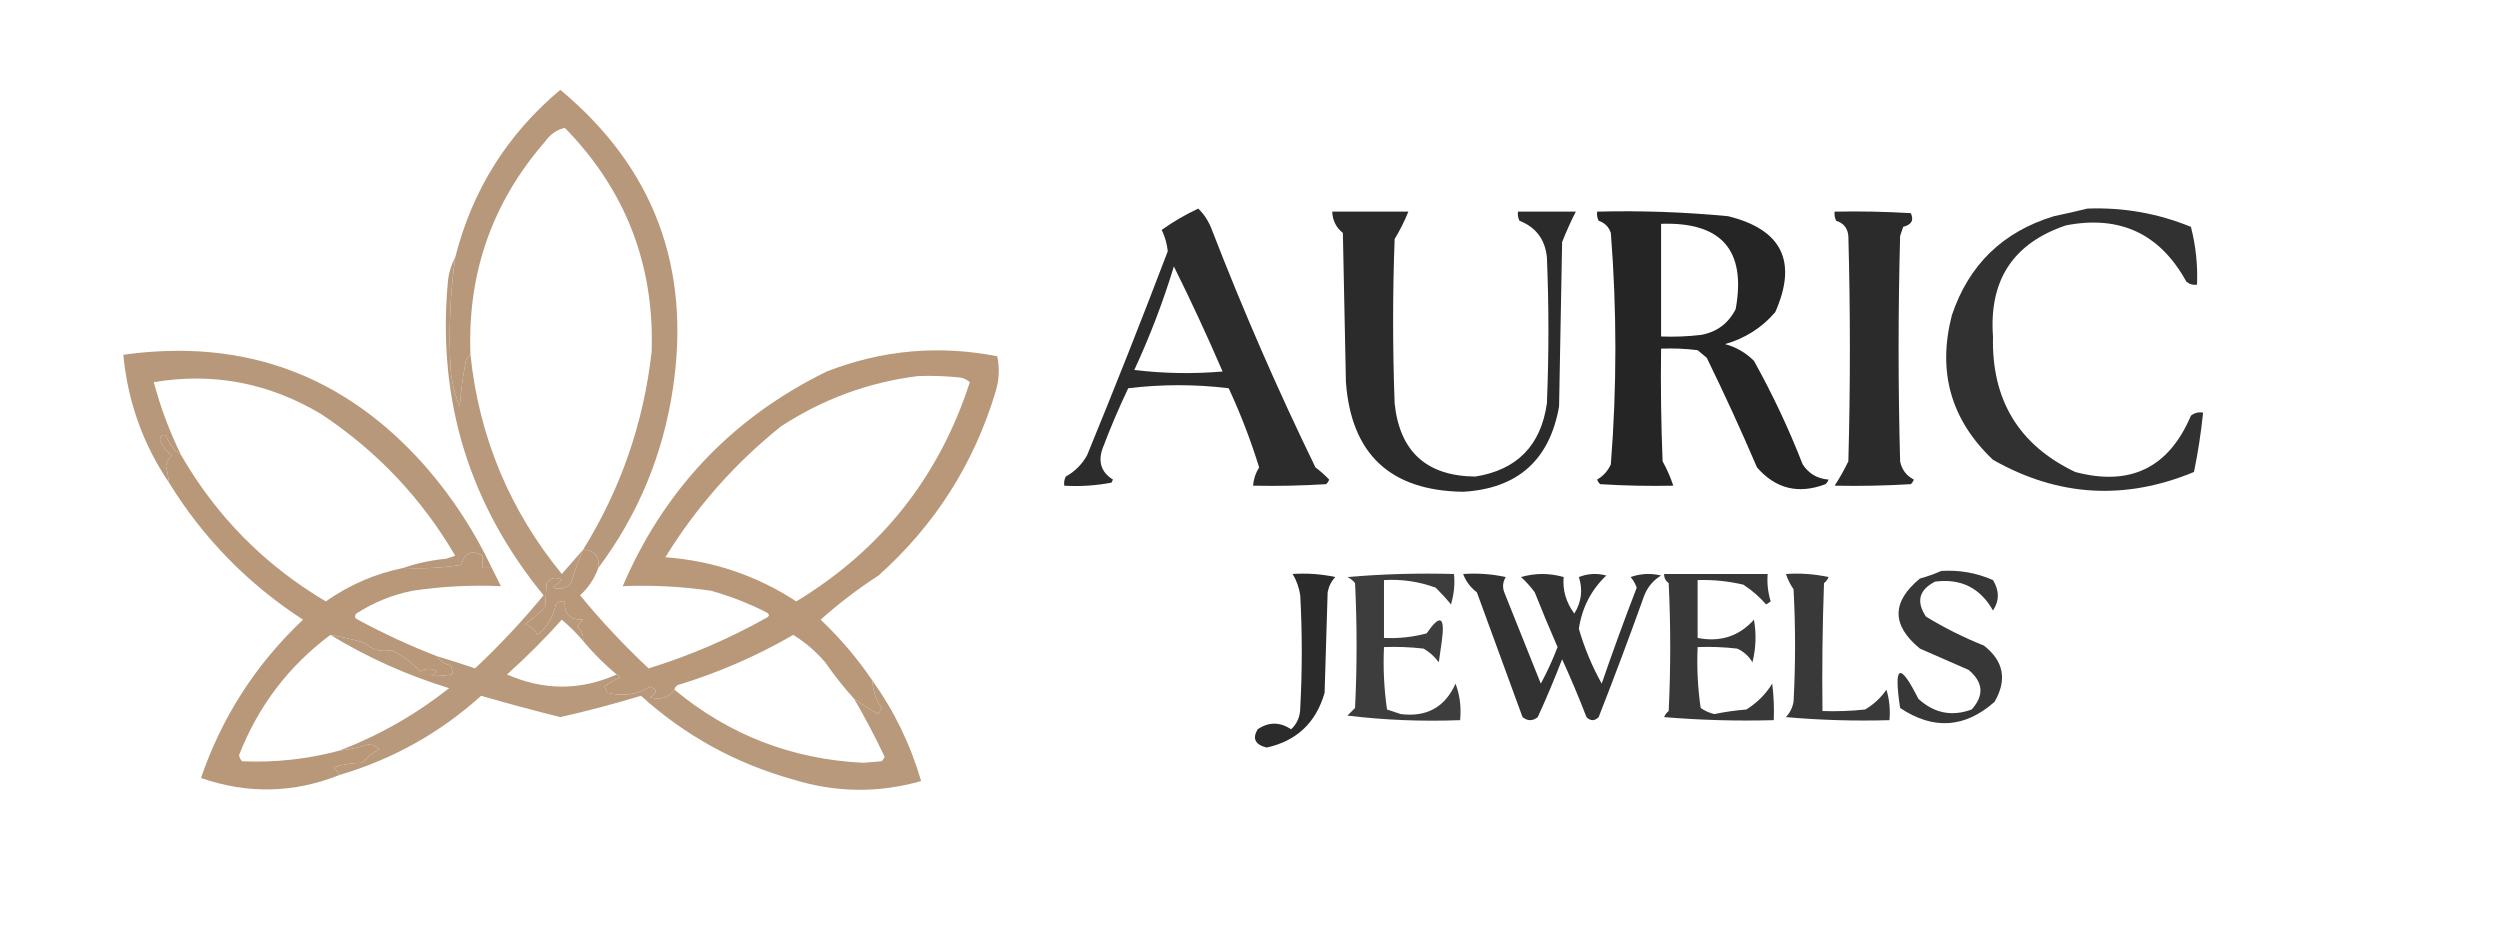
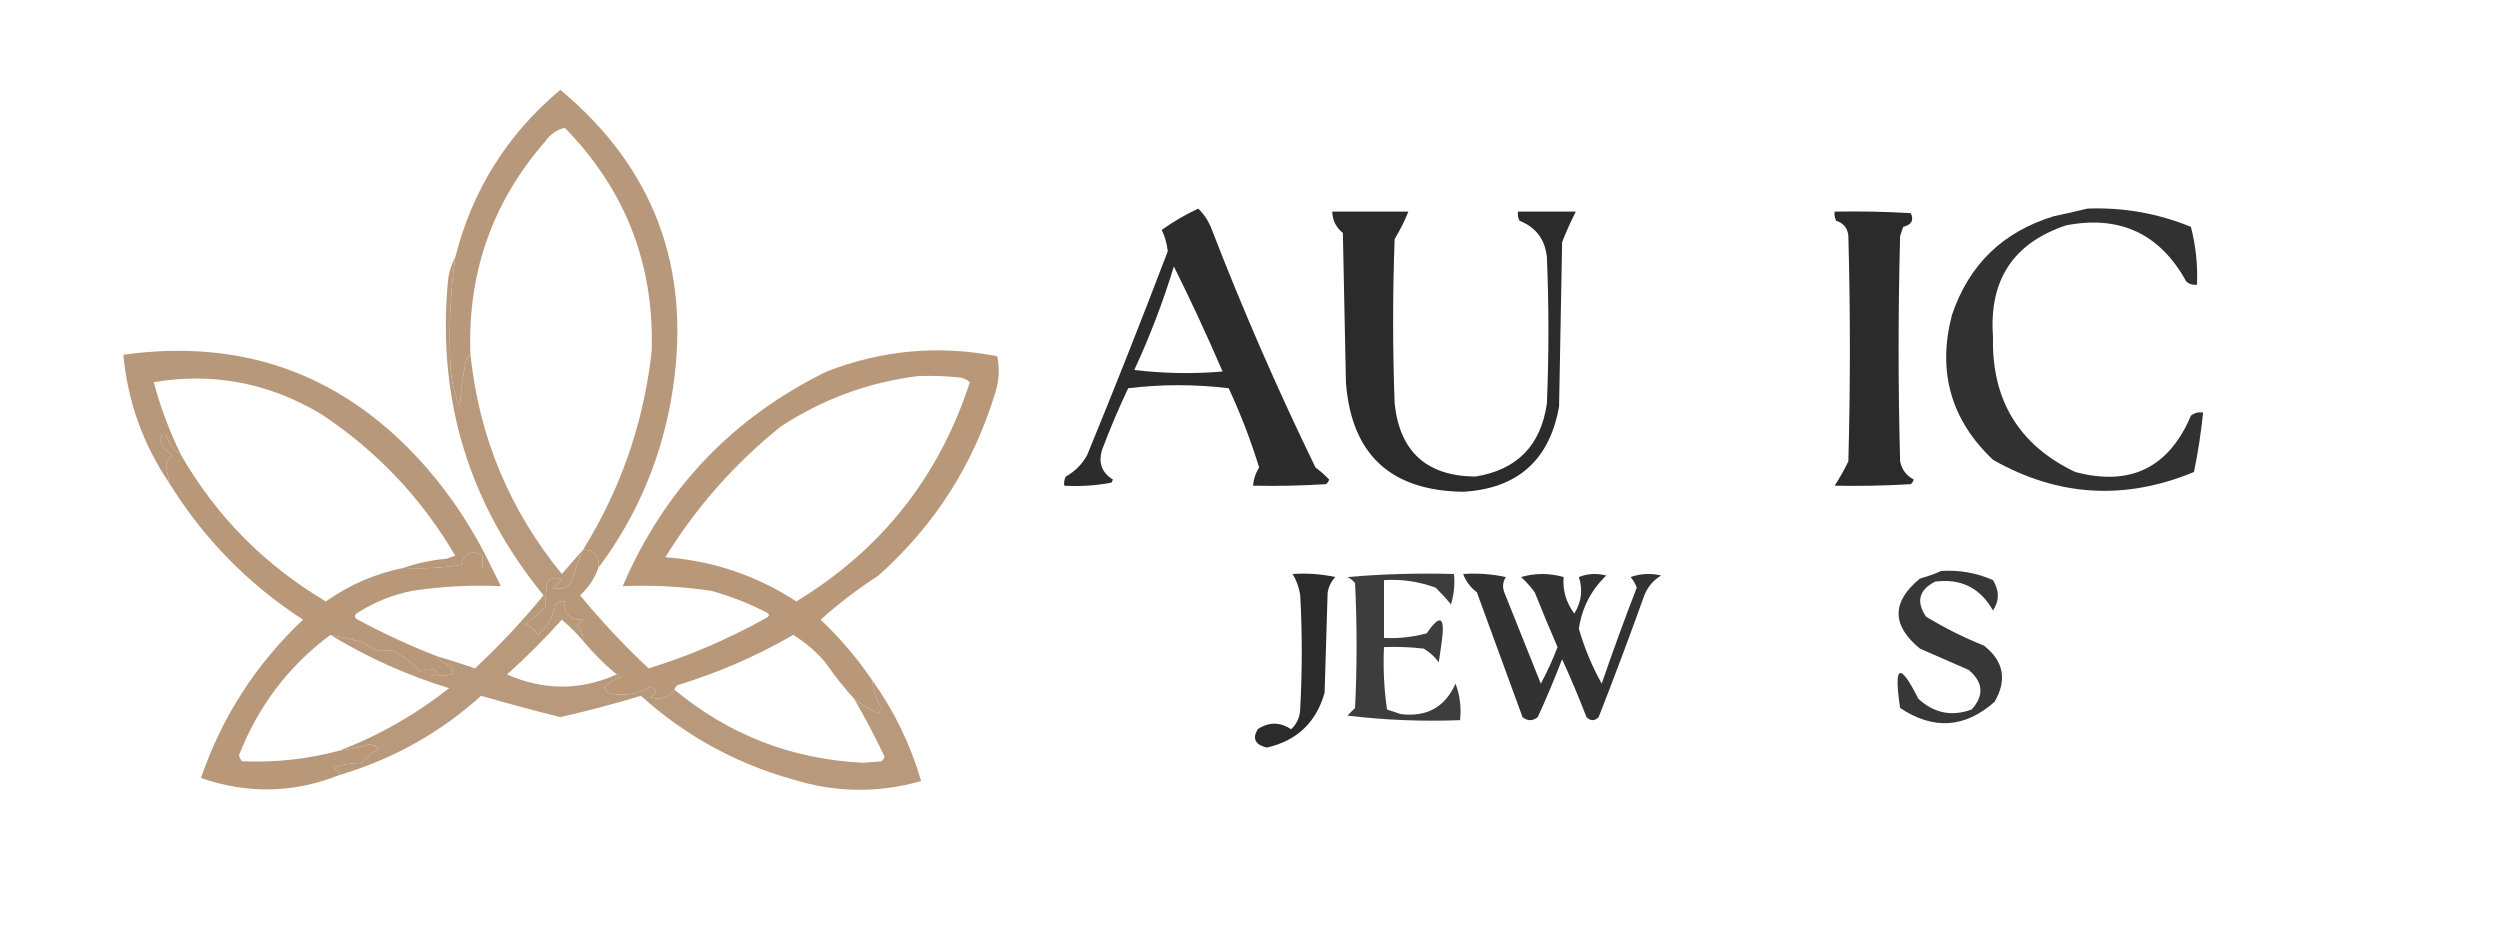
<svg xmlns="http://www.w3.org/2000/svg" version="1.1" width="821px" height="304px" style="shape-rendering:geometricPrecision; text-rendering:geometricPrecision; image-rendering:optimizeQuality; fill-rule:evenodd; clip-rule:evenodd">
  <g>
    <path style="opacity:1" fill="#b8987a" d="M 196.5,186.5 C 196.981,182.651 195.314,180.651 191.5,180.5C 203.862,160.581 211.362,138.915 214,115.5C 214.934,86.88 205.434,62.38 185.5,42C 182.907,42.547 180.74,44.047 179,46.5C 161.619,66.47 153.453,89.803 154.5,116.5C 153.778,116.918 153.278,117.584 153,118.5C 152.005,123.453 151.338,128.453 151,133.5C 149.375,129.668 148.375,125.668 148,121.5C 147.29,109.114 147.79,96.781 149.5,84.5C 155.113,62.405 166.613,44.072 184,29.5C 214.611,54.97 226.945,87.636 221,127.5C 217.731,149.35 209.565,169.016 196.5,186.5 Z" />
  </g>
  <g>
    <path style="opacity:0.827" fill="#010101" d="M 393.5,68.5 C 395.446,70.353 396.946,72.686 398,75.5C 408.25,101.998 419.584,127.998 432,153.5C 433.635,154.726 435.135,156.059 436.5,157.5C 436.291,158.086 435.957,158.586 435.5,159C 427.507,159.5 419.507,159.666 411.5,159.5C 411.682,157.325 412.349,155.325 413.5,153.5C 410.757,144.604 407.424,135.937 403.5,127.5C 392.5,126.167 381.5,126.167 370.5,127.5C 367.391,134.051 364.558,140.718 362,147.5C 360.582,151.837 361.748,155.171 365.5,157.5C 365.333,157.833 365.167,158.167 365,158.5C 359.928,159.471 354.762,159.805 349.5,159.5C 349.351,158.448 349.517,157.448 350,156.5C 353,154.833 355.333,152.5 357,149.5C 366.133,127.263 374.967,104.929 383.5,82.5C 383.239,80.05 382.572,77.717 381.5,75.5C 385.308,72.791 389.308,70.458 393.5,68.5 Z M 385.5,87.5 C 391.098,98.753 396.431,110.253 401.5,122C 391.816,122.832 382.149,122.665 372.5,121.5C 377.629,110.444 381.962,99.11 385.5,87.5 Z" />
  </g>
  <g>
    <path style="opacity:0.805" fill="#010101" d="M 685.5,68.5 C 697.295,68.056 708.628,70.056 719.5,74.5C 721.102,80.727 721.769,87.06 721.5,93.5C 720.178,93.67 719.011,93.337 718,92.5C 709.365,76.767 696.198,70.6 678.5,74C 661.151,79.833 653.151,92 654.5,110.5C 653.989,131.342 662.989,146.175 681.5,155C 699.578,159.794 712.245,153.627 719.5,136.5C 720.689,135.571 722.022,135.238 723.5,135.5C 722.826,142.082 721.826,148.582 720.5,155C 697.781,164.429 675.781,163.096 654.5,151C 640.677,137.917 636.177,122.084 641,103.5C 646.569,86.931 657.736,76.098 674.5,71C 678.312,70.204 681.979,69.371 685.5,68.5 Z" />
  </g>
  <g>
    <path style="opacity:0.832" fill="#010101" d="M 437.5,69.5 C 445.833,69.5 454.167,69.5 462.5,69.5C 461.273,72.582 459.773,75.582 458,78.5C 457.333,96.5 457.333,114.5 458,132.5C 459.68,148.345 468.513,156.345 484.5,156.5C 498.175,154.324 506.009,146.324 508,132.5C 508.667,116.5 508.667,100.5 508,84.5C 507.409,78.636 504.409,74.636 499,72.5C 498.517,71.552 498.351,70.552 498.5,69.5C 504.833,69.5 511.167,69.5 517.5,69.5C 515.875,72.673 514.375,76.006 513,79.5C 512.667,97.5 512.333,115.5 512,133.5C 508.874,151.126 498.374,160.459 480.5,161.5C 456.585,161.156 443.752,149.156 442,125.5C 441.667,109.167 441.333,92.833 441,76.5C 438.774,74.715 437.608,72.382 437.5,69.5 Z" />
  </g>
  <g>
-     <path style="opacity:0.852" fill="#010101" d="M 524.5,69.5 C 538.874,69.131 553.207,69.631 567.5,71C 585.195,75.356 590.361,85.856 583,102.5C 578.605,107.621 573.105,111.121 566.5,113C 570.164,114.002 573.331,115.836 576,118.5C 582.099,129.457 587.432,140.79 592,152.5C 593.98,155.541 596.813,157.208 600.5,157.5C 600.291,158.086 599.957,158.586 599.5,159C 590.627,162.37 583.127,160.537 577,153.5C 571.775,141.304 566.275,129.304 560.5,117.5C 559.5,116.667 558.5,115.833 557.5,115C 553.514,114.501 549.514,114.334 545.5,114.5C 545.333,126.838 545.5,139.171 546,151.5C 547.445,154.09 548.612,156.757 549.5,159.5C 541.493,159.666 533.493,159.5 525.5,159C 525.043,158.586 524.709,158.086 524.5,157.5C 526.527,156.307 528.027,154.64 529,152.5C 530.988,127.169 530.988,101.835 529,76.5C 528.333,74.5 527,73.167 525,72.5C 524.517,71.552 524.351,70.552 524.5,69.5 Z M 545.5,73.5 C 565.34,72.831 573.507,82.165 570,101.5C 567.571,106.266 563.737,109.1 558.5,110C 554.179,110.499 549.846,110.666 545.5,110.5C 545.5,98.167 545.5,85.833 545.5,73.5 Z" />
-   </g>
+     </g>
  <g>
    <path style="opacity:0.831" fill="#000000" d="M 602.5,69.5 C 610.84,69.334 619.173,69.5 627.5,70C 628.601,72.292 627.768,73.792 625,74.5C 624.667,75.5 624.333,76.5 624,77.5C 623.333,102.167 623.333,126.833 624,151.5C 624.541,154.209 626.041,156.209 628.5,157.5C 628.291,158.086 627.957,158.586 627.5,159C 619.173,159.5 610.84,159.666 602.5,159.5C 604.12,157.01 605.62,154.344 607,151.5C 607.667,126.833 607.667,102.167 607,77.5C 606.773,74.941 605.44,73.274 603,72.5C 602.517,71.552 602.351,70.552 602.5,69.5 Z" />
  </g>
  <g>
    <path style="opacity:1" fill="#b9987a" d="M 286.5,223.5 C 286.653,226.801 287.653,229.801 289.5,232.5C 289.167,233.167 288.833,233.833 288.5,234.5C 285.624,232.944 282.958,231.278 280.5,229.5C 277.112,225.751 273.945,221.751 271,217.5C 267.942,213.938 264.442,210.938 260.5,208.5C 248.487,215.451 235.82,220.951 222.5,225C 221.944,225.383 221.611,225.883 221.5,226.5C 219.484,229.144 216.817,229.977 213.5,229C 215.872,227.529 215.872,226.363 213.5,225.5C 209.07,228.122 204.403,228.788 199.5,227.5C 199.167,226.833 198.833,226.167 198.5,225.5C 200.046,224.316 201.713,223.316 203.5,222.5C 203.376,221.893 203.043,221.56 202.5,221.5C 198.5,218.167 194.833,214.5 191.5,210.5C 191.617,208.516 190.95,206.85 189.5,205.5C 190.167,204.833 190.833,204.167 191.5,203.5C 187.199,203.619 185.199,201.619 185.5,197.5C 184.325,197.281 183.325,197.614 182.5,198.5C 181.687,202.624 179.687,205.958 176.5,208.5C 175.636,206.803 174.303,205.637 172.5,205C 174.759,203.285 176.926,201.452 179,199.5C 179.212,196.668 179.379,194.002 179.5,191.5C 180.968,189.667 182.635,189.334 184.5,190.5C 183.5,191.333 182.5,192.167 181.5,193C 183.809,193.756 185.809,193.256 187.5,191.5C 188.684,187.601 190.017,183.934 191.5,180.5C 195.314,180.651 196.981,182.651 196.5,186.5C 195.265,189.958 193.265,192.958 190.5,195.5C 197.45,203.952 204.95,211.952 213,219.5C 226.391,215.367 239.224,209.867 251.5,203C 252.833,202.333 252.833,201.667 251.5,201C 245.725,198.075 239.725,195.742 233.5,194C 223.814,192.599 214.148,192.099 204.5,192.5C 218.162,160.673 240.496,137.173 271.5,122C 289.725,114.91 308.391,113.244 327.5,117C 328.299,120.777 328.132,124.61 327,128.5C 319.848,152.31 307.014,172.477 288.5,189C 281.768,193.36 275.435,198.193 269.5,203.5C 275.91,209.574 281.577,216.24 286.5,223.5 Z M 301.5,123.5 C 306.179,123.334 310.845,123.501 315.5,124C 316.624,124.249 317.624,124.749 318.5,125.5C 308.422,156.576 289.422,180.576 261.5,197.5C 248.465,188.988 234.132,184.155 218.5,183C 228.68,166.486 241.346,152.153 256.5,140C 270.358,130.996 285.358,125.496 301.5,123.5 Z" />
  </g>
  <g>
    <path style="opacity:1" fill="#b8987a" d="M 161.5,186.5 C 160.5,186.5 159.5,186.5 158.5,186.5C 158.5,185.167 158.5,183.833 158.5,182.5C 154.9,180.466 152.567,181.466 151.5,185.5C 145.202,186.496 138.868,186.83 132.5,186.5C 136.916,184.955 141.583,183.955 146.5,183.5C 147.5,183.167 148.5,182.833 149.5,182.5C 138.45,163.616 123.783,148.116 105.5,136C 88.311,125.728 69.978,122.228 50.5,125.5C 52.719,133.828 55.719,141.828 59.5,149.5C 57.269,147.924 55.603,145.757 54.5,143C 53.4,142.568 52.733,143.068 52.5,144.5C 53.286,146.571 54.619,148.238 56.5,149.5C 55.511,150.468 54.844,151.635 54.5,153C 54.943,154.825 55.277,156.658 55.5,158.5C 46.947,145.847 41.947,131.847 40.5,116.5C 80.33,110.943 113.497,123.276 140,153.5C 148.681,163.533 155.848,174.533 161.5,186.5 Z" />
  </g>
  <g>
    <path style="opacity:0.83" fill="#010101" d="M 424.5,188.5 C 429.214,188.173 433.88,188.507 438.5,189.5C 437.194,190.912 436.36,192.579 436,194.5C 435.667,205.5 435.333,216.5 435,227.5C 432.21,237.291 425.877,243.291 416,245.5C 412.202,244.579 411.202,242.579 413,239.5C 416.634,237.036 420.301,237.036 424,239.5C 425.981,237.641 426.981,235.308 427,232.5C 427.667,220.167 427.667,207.833 427,195.5C 426.616,192.94 425.783,190.606 424.5,188.5 Z" />
  </g>
  <g>
    <path style="opacity:0.764" fill="#020202" d="M 442.5,189.5 C 453.988,188.505 465.655,188.172 477.5,188.5C 477.82,191.898 477.487,195.232 476.5,198.5C 474.96,196.613 473.293,194.78 471.5,193C 466.012,190.984 460.345,190.151 454.5,190.5C 454.5,196.833 454.5,203.167 454.5,209.5C 459.248,209.725 463.915,209.225 468.5,208C 472.932,201.558 474.599,202.391 473.5,210.5C 473.167,212.833 472.833,215.167 472.5,217.5C 471.158,215.658 469.491,214.158 467.5,213C 463.179,212.501 458.846,212.334 454.5,212.5C 454.188,219.422 454.521,226.256 455.5,233C 457,233.5 458.5,234 460,234.5C 468.547,235.564 474.547,232.23 478,224.5C 479.424,228.297 479.924,232.297 479.5,236.5C 467.006,236.979 454.673,236.479 442.5,235C 443.333,234.167 444.167,233.333 445,232.5C 445.667,218.833 445.667,205.167 445,191.5C 444.292,190.619 443.458,189.953 442.5,189.5 Z" />
  </g>
  <g>
    <path style="opacity:0.812" fill="#030303" d="M 480.5,188.5 C 485.214,188.173 489.88,188.507 494.5,189.5C 493.515,191.098 493.349,192.765 494,194.5C 498,204.5 502,214.5 506,224.5C 508.107,220.619 509.941,216.619 511.5,212.5C 508.902,206.541 506.402,200.541 504,194.5C 502.656,192.658 501.156,190.992 499.5,189.5C 504.167,188.167 508.833,188.167 513.5,189.5C 513.125,193.803 514.291,197.803 517,201.5C 519.359,197.688 519.859,193.688 518.5,189.5C 521.446,188.345 524.446,188.179 527.5,189C 522.517,193.76 519.517,199.593 518.5,206.5C 520.315,212.778 522.815,218.778 526,224.5C 529.637,213.923 533.47,203.423 537.5,193C 537.05,191.715 536.383,190.548 535.5,189.5C 538.784,188.343 542.118,188.176 545.5,189C 542.945,190.555 541.112,192.722 540,195.5C 535.197,208.911 530.197,222.244 525,235.5C 523.667,236.833 522.333,236.833 521,235.5C 518.528,229.085 515.862,222.752 513,216.5C 510.528,222.915 507.862,229.248 505,235.5C 503.333,236.833 501.667,236.833 500,235.5C 495,221.833 490,208.167 485,194.5C 482.873,192.886 481.373,190.886 480.5,188.5 Z" />
  </g>
  <g>
-     <path style="opacity:0.782" fill="#020202" d="M 546.5,188.5 C 557.833,188.5 569.167,188.5 580.5,188.5C 580.26,191.579 580.593,194.579 581.5,197.5C 581,197.833 580.5,198.167 580,198.5C 577.858,196.032 575.358,193.865 572.5,192C 567.566,190.84 562.566,190.34 557.5,190.5C 557.5,196.833 557.5,203.167 557.5,209.5C 564.954,210.959 571.121,208.959 576,203.5C 576.828,208.202 576.662,212.869 575.5,217.5C 574.307,215.473 572.64,213.973 570.5,213C 566.179,212.501 561.846,212.334 557.5,212.5C 557.205,219.226 557.538,225.892 558.5,232.5C 559.865,233.456 561.365,234.122 563,234.5C 566.461,233.782 569.961,233.282 573.5,233C 577.035,230.799 579.868,227.965 582,224.5C 582.499,228.486 582.666,232.486 582.5,236.5C 570.482,236.832 558.482,236.499 546.5,235.5C 546.808,234.692 547.308,234.025 548,233.5C 548.667,219.5 548.667,205.5 548,191.5C 546.961,190.756 546.461,189.756 546.5,188.5 Z" />
-   </g>
+     </g>
  <g>
-     <path style="opacity:0.774" fill="#010101" d="M 586.5,188.5 C 591.214,188.173 595.88,188.507 600.5,189.5C 600.192,190.308 599.692,190.975 599,191.5C 598.5,205.496 598.333,219.496 598.5,233.5C 603.179,233.666 607.845,233.499 612.5,233C 615.337,231.328 617.67,229.161 619.5,226.5C 620.487,229.768 620.82,233.102 620.5,236.5C 609.147,236.832 597.814,236.499 586.5,235.5C 587.806,234.088 588.64,232.421 589,230.5C 589.667,218.167 589.667,205.833 589,193.5C 587.906,191.922 587.072,190.255 586.5,188.5 Z" />
-   </g>
+     </g>
  <g>
    <path style="opacity:0.788" fill="#020202" d="M 637.5,187.5 C 643.432,187.121 649.099,188.121 654.5,190.5C 656.613,193.956 656.613,197.29 654.5,200.5C 650.327,193.08 643.994,189.914 635.5,191C 630.188,193.705 629.188,197.538 632.5,202.5C 638.554,206.194 644.888,209.361 651.5,212C 658.039,217.093 659.206,223.26 655,230.5C 645.242,239.107 634.909,239.774 624,232.5C 621.84,218.265 623.84,217.265 630,229.5C 635.153,234.221 640.986,235.387 647.5,233C 651.646,228.375 651.313,224.041 646.5,220C 641.167,217.667 635.833,215.333 630.5,213C 621.167,205.333 621.167,197.667 630.5,190C 633.004,189.302 635.337,188.469 637.5,187.5 Z" />
  </g>
  <g>
    <path style="opacity:1" fill="#b9987a" d="M 59.5,149.5 C 71.093,169.594 86.926,185.594 107,197.5C 114.746,192.043 123.246,188.376 132.5,186.5C 138.868,186.83 145.202,186.496 151.5,185.5C 152.567,181.466 154.9,180.466 158.5,182.5C 158.5,183.833 158.5,185.167 158.5,186.5C 159.5,186.5 160.5,186.5 161.5,186.5C 162.487,188.473 163.487,190.473 164.5,192.5C 154.833,192.062 145.166,192.562 135.5,194C 128.847,195.328 122.68,197.828 117,201.5C 116.312,202.332 116.479,202.998 117.5,203.5C 125.953,208.061 134.62,212.061 143.5,215.5C 144.474,217.085 145.974,218.085 148,218.5C 148.483,219.448 148.649,220.448 148.5,221.5C 146.131,221.851 143.797,222.018 141.5,222C 142.308,221.692 142.975,221.192 143.5,220.5C 141.716,219.394 139.882,219.394 138,220.5C 135.307,217.565 132.14,215.232 128.5,213.5C 125.2,214.24 122.2,213.407 119.5,211C 115.855,210.005 112.188,209.172 108.5,208.5C 94.786,218.723 84.786,231.89 78.5,248C 78.645,248.772 78.978,249.439 79.5,250C 90.351,250.477 101.017,249.31 111.5,246.5C 114.722,246.15 117.888,245.483 121,244.5C 122.404,244.509 123.57,245.009 124.5,246C 122.359,247.15 120.526,248.65 119,250.5C 115.756,250.528 112.589,251.028 109.5,252C 110.381,252.708 111.047,253.542 111.5,254.5C 96.507,260.481 81.34,260.814 66,255.5C 72.859,235.463 84.026,218.129 99.5,203.5C 81.411,191.746 66.744,176.746 55.5,158.5C 55.277,156.658 54.943,154.825 54.5,153C 54.844,151.635 55.511,150.468 56.5,149.5C 54.619,148.238 53.286,146.571 52.5,144.5C 52.733,143.068 53.4,142.568 54.5,143C 55.603,145.757 57.269,147.924 59.5,149.5 Z" />
  </g>
  <g>
    <path style="opacity:1" fill="#b8997b" d="M 149.5,84.5 C 147.79,96.781 147.29,109.114 148,121.5C 148.375,125.668 149.375,129.668 151,133.5C 151.338,128.453 152.005,123.453 153,118.5C 153.278,117.584 153.778,116.918 154.5,116.5C 157.344,143.516 167.344,167.516 184.5,188.5C 186.856,185.814 189.189,183.147 191.5,180.5C 190.017,183.934 188.684,187.601 187.5,191.5C 185.809,193.256 183.809,193.756 181.5,193C 182.5,192.167 183.5,191.333 184.5,190.5C 182.635,189.334 180.968,189.667 179.5,191.5C 179.379,194.002 179.212,196.668 179,199.5C 176.926,201.452 174.759,203.285 172.5,205C 174.303,205.637 175.636,206.803 176.5,208.5C 179.687,205.958 181.687,202.624 182.5,198.5C 183.325,197.614 184.325,197.281 185.5,197.5C 185.199,201.619 187.199,203.619 191.5,203.5C 190.833,204.167 190.167,204.833 189.5,205.5C 190.95,206.85 191.617,208.516 191.5,210.5C 189.401,208.006 187.068,205.673 184.5,203.5C 178.86,209.806 172.86,215.806 166.5,221.5C 178.613,226.812 190.613,226.812 202.5,221.5C 203.043,221.56 203.376,221.893 203.5,222.5C 201.713,223.316 200.046,224.316 198.5,225.5C 198.833,226.167 199.167,226.833 199.5,227.5C 204.403,228.788 209.07,228.122 213.5,225.5C 215.872,226.363 215.872,227.529 213.5,229C 216.817,229.977 219.484,229.144 221.5,226.5C 239.407,241.363 260.074,249.363 283.5,250.5C 285.5,250.333 287.5,250.167 289.5,250C 289.957,249.586 290.291,249.086 290.5,248.5C 287.396,241.955 284.063,235.622 280.5,229.5C 282.958,231.278 285.624,232.944 288.5,234.5C 288.833,233.833 289.167,233.167 289.5,232.5C 287.653,229.801 286.653,226.801 286.5,223.5C 293.702,233.571 299.035,244.571 302.5,256.5C 288.479,260.485 274.479,260.319 260.5,256C 241.583,250.712 224.916,241.546 210.5,228.5C 201.724,231.154 192.89,233.487 184,235.5C 175.295,233.324 166.628,230.99 158,228.5C 144.52,240.66 129.02,249.326 111.5,254.5C 111.047,253.542 110.381,252.708 109.5,252C 112.589,251.028 115.756,250.528 119,250.5C 120.526,248.65 122.359,247.15 124.5,246C 123.57,245.009 122.404,244.509 121,244.5C 117.888,245.483 114.722,246.15 111.5,246.5C 124.511,241.493 136.511,234.659 147.5,226C 133.7,221.763 120.7,215.93 108.5,208.5C 112.188,209.172 115.855,210.005 119.5,211C 122.2,213.407 125.2,214.24 128.5,213.5C 132.14,215.232 135.307,217.565 138,220.5C 139.882,219.394 141.716,219.394 143.5,220.5C 142.975,221.192 142.308,221.692 141.5,222C 143.797,222.018 146.131,221.851 148.5,221.5C 148.649,220.448 148.483,219.448 148,218.5C 145.974,218.085 144.474,217.085 143.5,215.5C 147.707,216.736 151.874,218.069 156,219.5C 164.05,211.952 171.55,203.952 178.5,195.5C 154.206,165.785 143.706,131.785 147,93.5C 147.204,90.203 148.037,87.203 149.5,84.5 Z" />
  </g>
</svg>